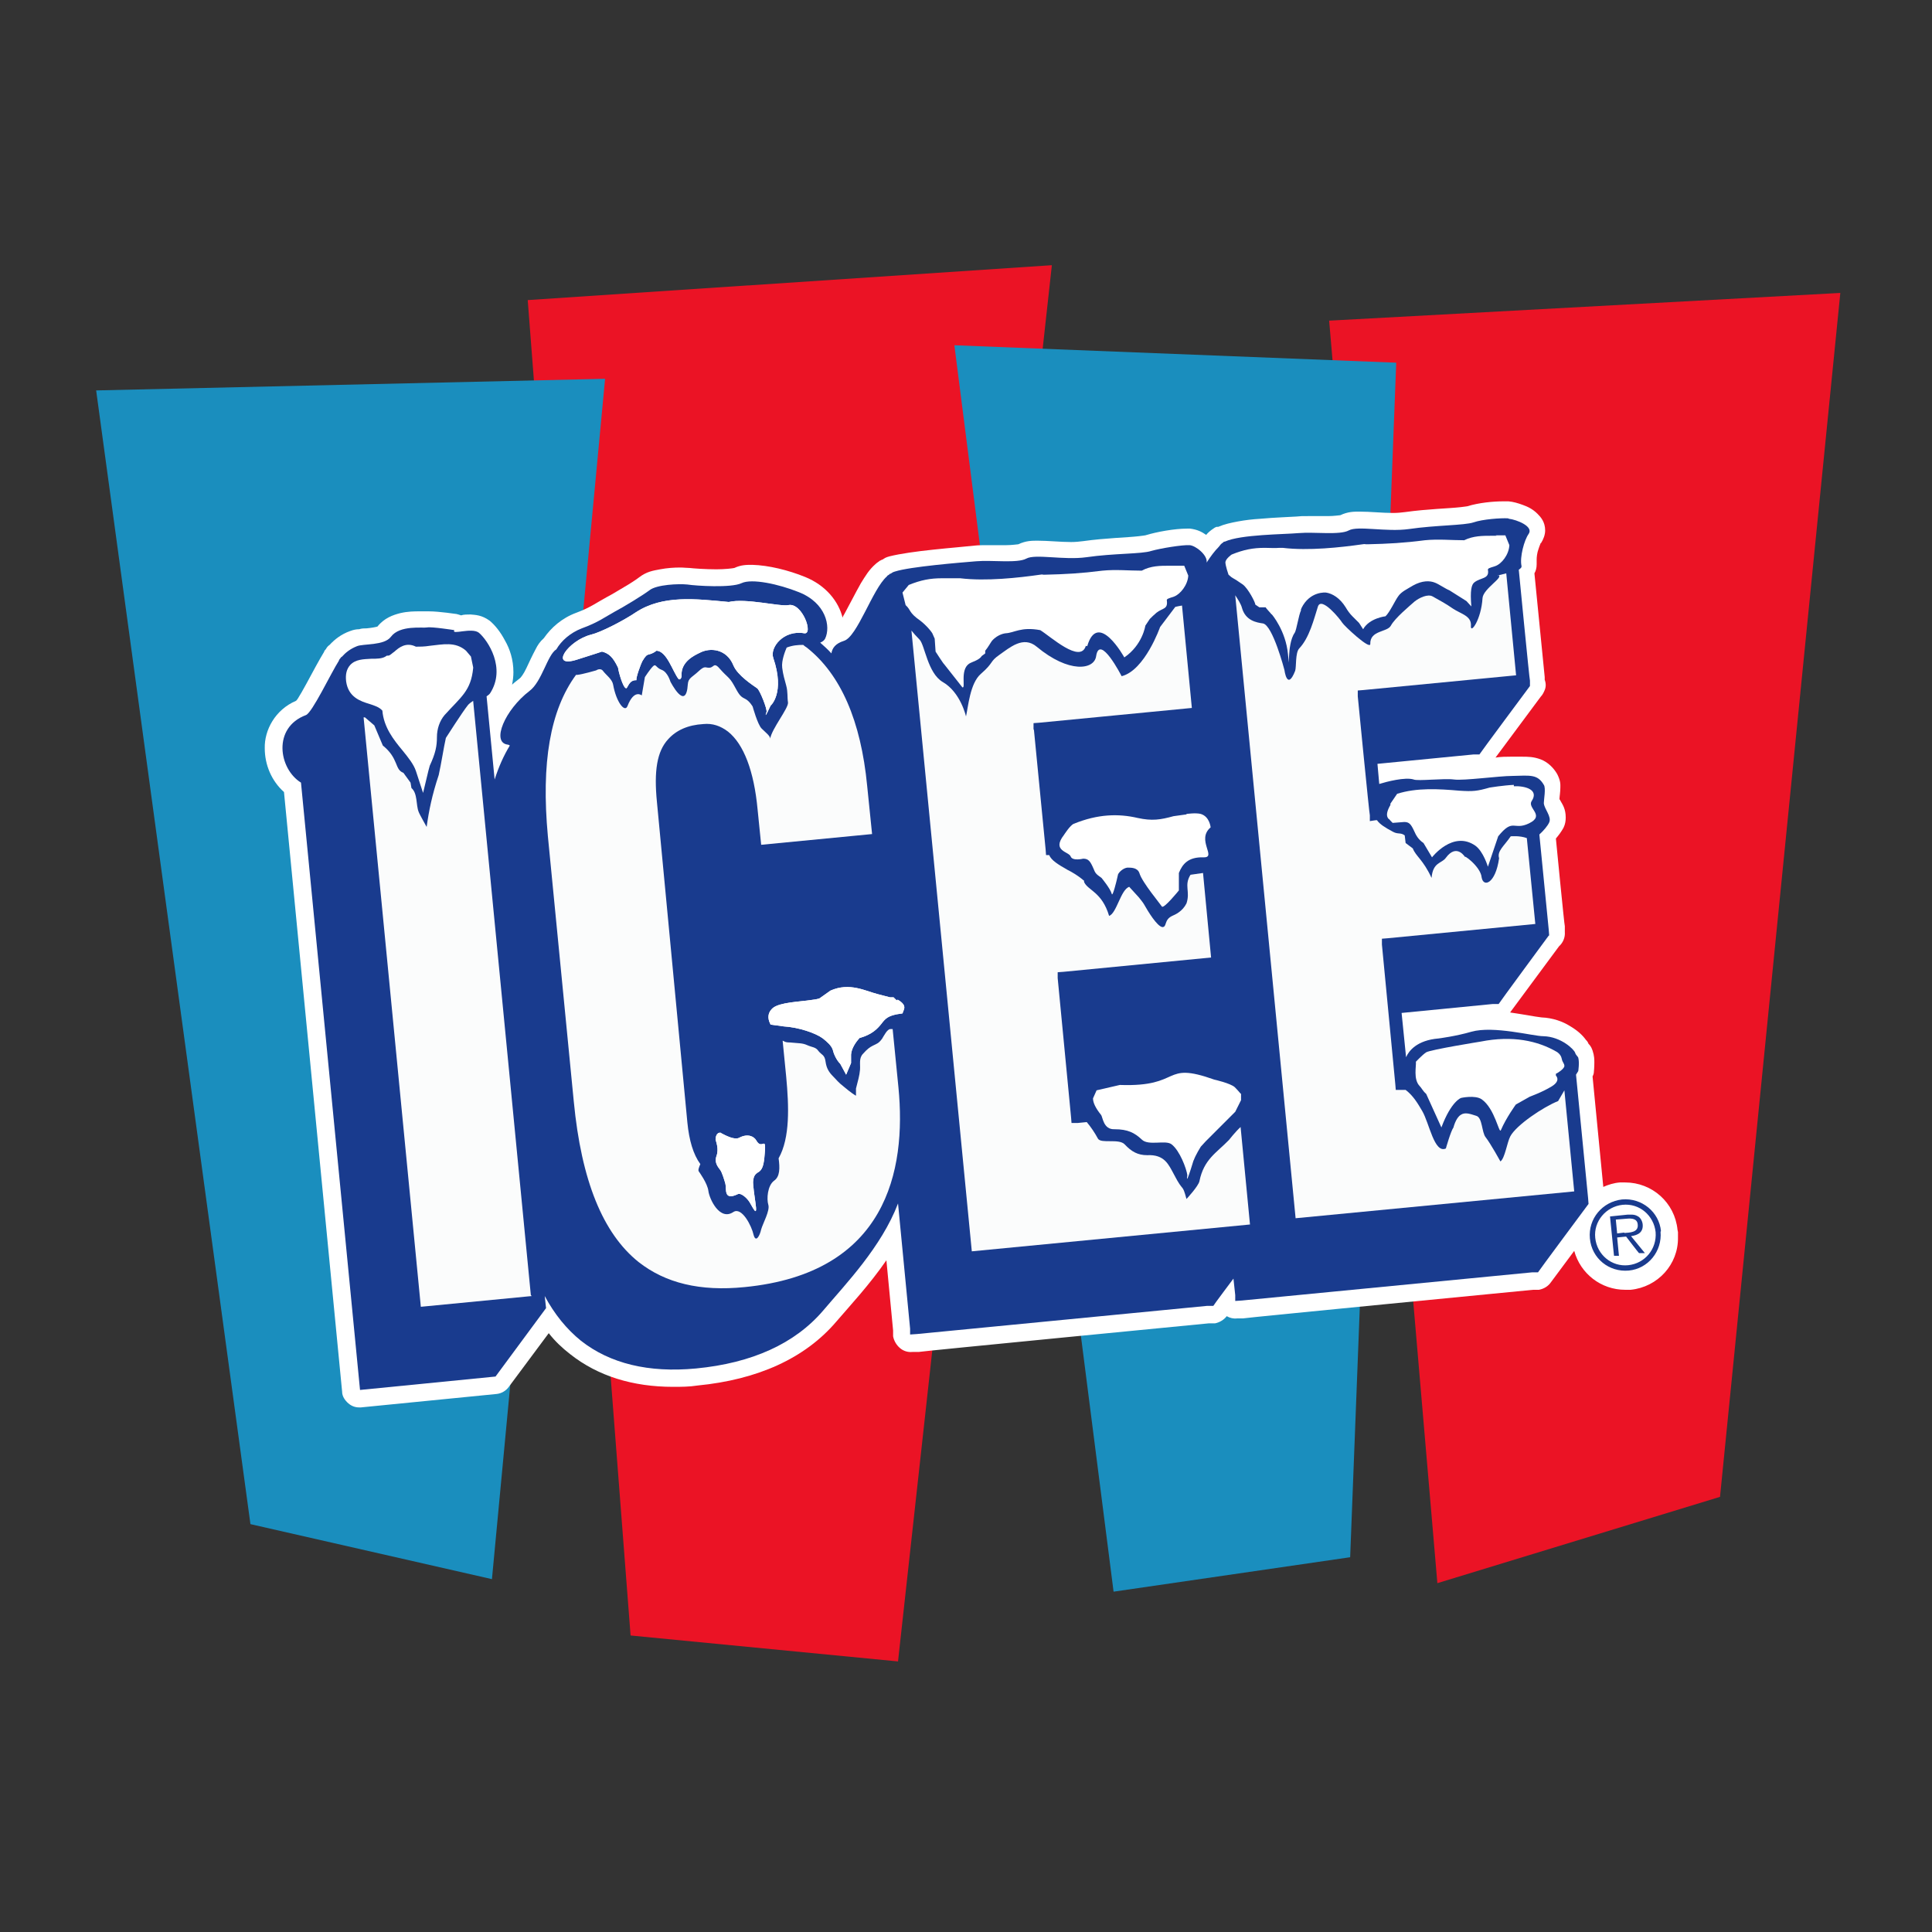
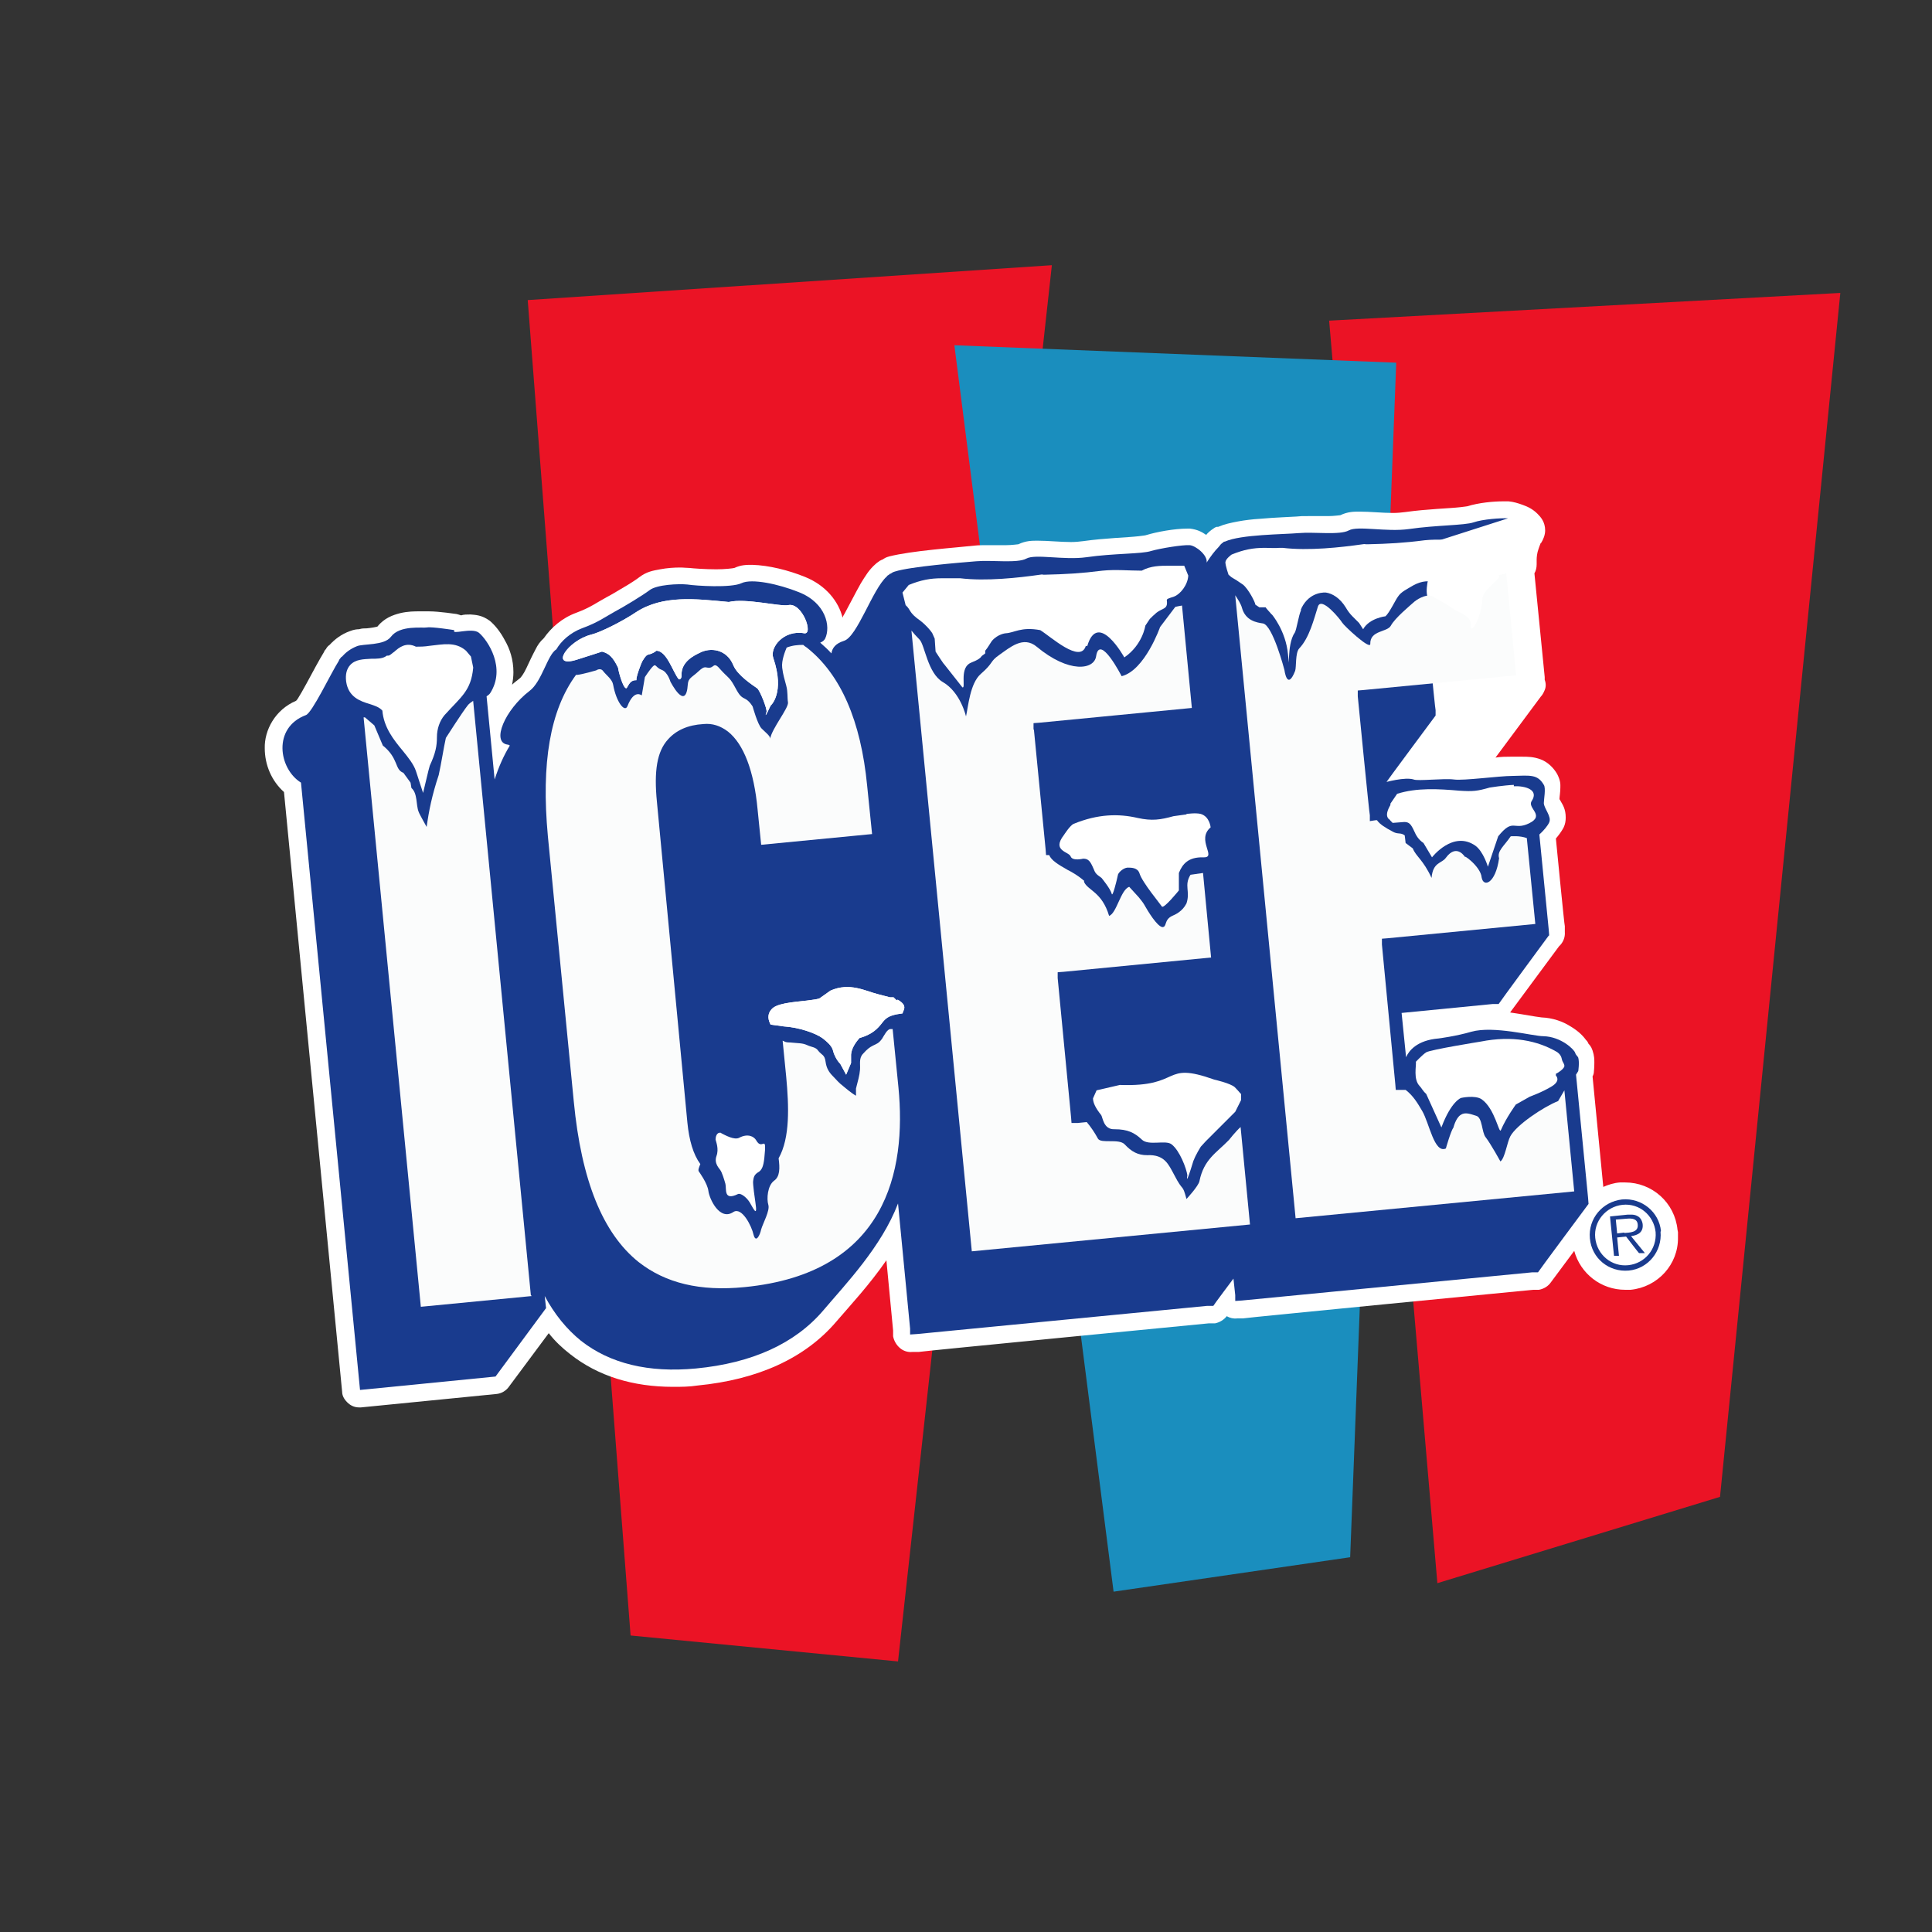
<svg xmlns="http://www.w3.org/2000/svg" id="Layer_1" data-name="Layer 1" version="1.1" viewBox="0 0 432 432">
  <rect x="0" y="0" width="432" height="432" fill="#333333" stroke="none" />
  <defs>
    <style> .cls-1 { fill: #193b8e; } .cls-1, .cls-2, .cls-3, .cls-4, .cls-5 { stroke-width: 0px; } .cls-2 { fill: #fbfcfc; } .cls-3 { fill: #1a8ebe; } .cls-4 { fill: #eb1325; } .cls-5 { fill: #fff; } </style>
  </defs>
  <polygon class="cls-4" points="297.2 71.7 321.4 354 384.6 334.7 411.5 65.5 297.2 71.7" />
  <polygon class="cls-4" points="118 67.1 141 365.7 200.8 371.5 235.2 59.3 118 67.1" />
-   <polygon class="cls-3" points="21.5 87.3 135.3 84.7 110 353.1 56 340.8 21.5 87.3" />
  <polygon class="cls-3" points="213.4 77.2 249 355.9 301.9 348.2 312.2 81.1 213.4 77.2" />
  <g>
    <path class="cls-5" d="M375.1,275h0c-.6-6.1-5.7-10.6-11.7-10.6-.4,0-.8,0-1.2,0-1.3.1-2.6.5-3.7,1l-2.4-24.7c.2-.4.3-.7.3-1.1,0,0,.1-.9.1-2,0-.7,0-1.5-.4-2.7-.3-.9-.7-1.3-.9-1.5-.2-.5-.4-.7-.6-.9-.8-1.1-1.9-2.1-3.6-3.1-1.6-1-3.8-1.8-6.3-1.9-.1,0-2.2-.3-4.4-.7-.8-.1-1.7-.3-2.6-.4,0,0,0-.1.1-.2l10.8-14.6c.9-.8,1.4-2,1.3-3.2v-1.3c-.1,0-2-19.6-2-19.6.6-.7,1.2-1.5,1.7-2.4.4-.8.5-1.6.5-2.3,0-1.9-.7-2.9-1.1-3.6-.1-.2-.2-.4-.3-.5,0-.5.2-1.6.2-2.6,0-.7.1-1.4-.7-3-.8-1.4-2.1-2.7-3.7-3.3-1.6-.6-2.9-.6-4.2-.6-.8,0-1.6,0-2.5,0-1,0-2.2,0-3.4.2l10.1-13.6c.4-.4.7-1,.9-1.5.3-.7.3-1.5,0-2.3v-.6c0,0-2.3-23.2-2.3-23.2.3-.5.5-1.2.5-2s0-.6,0-.8h0c0-.1,0-.2,0-.3,0-.5.1-1.5.4-2.3.1-.4.3-.8.4-1.1,0-.1.1-.3.2-.3,0,0,0,0,0,0h0c.5-.8.9-1.8.9-2.8,0-1.9-1-3-1.7-3.7-1.1-1.1-2.2-1.6-3.3-2-1.1-.4-2.1-.7-3.2-.8h0c-.4,0-.7,0-1.1,0-2.3,0-5.5.3-8.1,1.1,0,0-.6.1-1.5.2-2.6.3-7.4.4-12.4,1.1-.8.1-1.7.2-2.7.2-2.4,0-5.1-.3-7.5-.3-1.3,0-2.6,0-4.3.8,0,0,0,0,0,0-.2,0-1.4.2-2.7.2-1.3,0-2.9,0-4.4,0s-1.8,0-2.7.1c-1.4.1-4.8.2-8.1.5-1.7.1-3.4.3-5,.6-1.6.3-3,.6-4.4,1.2h0s0,0,0,0c0,0,0,0-.2,0,0,0,0,0-.1,0-.1,0-.4.1-.8.4h0c-.6.4-1.2.9-1.6,1.4-1-.7-2-1.2-3.6-1.4-.3,0-.5,0-.7,0-2.7,0-6.7.7-9.3,1.5,0,0-.6.1-1.5.2-2.6.3-7.4.4-12.4,1.1-.8.1-1.7.2-2.7.2-2.4,0-5.1-.3-7.5-.3-1.3,0-2.6,0-4.3.8,0,0,0,0,0,0-.2,0-1.4.2-2.7.2-1.3,0-2.9,0-4.4,0-.9,0-1.8,0-2.7.1-1.7.2-5.5.5-9.2.9-3.8.4-7.4.9-9.8,1.5-.8.2-1.3.5-1.5.7-.2,0-.4.2-.7.3h0c-.2.2-.6.4-.9.7-1.5,1.3-2.3,2.7-3.3,4.3-1.3,2.3-2.6,4.9-3.7,6.9-.2.3-.3.5-.4.8-.9-3.6-3.7-7.2-8.4-9.1-3.7-1.5-8.1-2.6-11.8-2.7-1.3,0-2.5,0-4,.7h0s0,0,0,0c0,0,0,0,0,0-.4.1-2.2.3-4,.3-2.5,0-5.2-.2-6-.3-.7,0-1.3-.1-2.1-.1-1.4,0-2.9.1-4.5.4-1.6.3-3,.5-4.7,1.8-.5.4-2,1.4-3.4,2.2-1.5.9-3,1.8-3.8,2.2-2.4,1.3-3.6,2.3-6.8,3.5-3.3,1.2-5.7,3.4-7.3,5.7-.9.8-1.4,1.6-1.8,2.4-.8,1.5-1.5,3-2.1,4.3-.6,1.3-1.3,2.2-1.5,2.3-.6.5-1.2.9-1.7,1.4.2-1,.3-1.9.3-2.8,0-2.8-.8-5.2-1.9-7.1-1-1.9-2.2-3.4-3.4-4.4-1.8-1.3-3.2-1.3-4.3-1.4-.8,0-1.5,0-2.1.2-.3-.1-.6-.2-1-.3-.1,0-3.9-.6-6.2-.6-.3,0-.6,0-1,0,0,0-.2,0-.3,0-.2,0-.5,0-.8,0-1.1,0-2.6,0-4.3.4-1.6.4-3.6,1.1-5.1,3,0,0,0,0,0,0-.3.1-1.3.3-2.4.4-.5,0-1.1,0-1.7.2-.6,0-1.2.1-2,.4-2,.7-3.5,1.9-4.6,3.1-.3.2-.6.5-.8.9-.2.2-.3.4-.4.5,0,0,0,0,0,.1-1.1,1.8-2.6,4.6-4,7.2-.7,1.3-1.4,2.5-1.9,3.3-.1.2-.3.4-.4.5-4.7,2-7.1,6.6-7,10.6,0,3.7,1.5,7.3,4.3,9.8l13,134.1c0,1,.6,1.9,1.4,2.6.7.6,1.5.9,2.4.9s.3,0,.4,0l30.3-3c1.1-.1,2.1-.7,2.7-1.5l9-12.1c1.4,1.8,3,3.3,4.8,4.7,6.2,4.9,14,7.3,23,7.3,1.8,0,3.6,0,5.5-.3,13.3-1.3,24-6,31.1-14.4,3-3.5,7.3-8.1,11.1-13.6l1.5,15.7v1.3c.2,1,.7,1.9,1.5,2.6.8.7,1.8,1,2.8.9h1.4c0-.1,64.9-6.4,64.9-6.4h1.4c1-.2,2-.8,2.6-1.6.7.4,1.5.6,2.3.5h1.3c0-.1,64.9-6.4,64.9-6.4h1.3c1.1-.2,2.1-.8,2.7-1.7l5.2-7c1.4,5.1,6,8.7,11.4,8.7.4,0,.8,0,1.2,0,6.1-.6,10.7-5.7,10.6-11.7,0-.4,0-.8,0-1.2Z" />
    <g>
      <path class="cls-1" d="M371.3,275.4c.4,4.4-2.8,8.3-7.1,8.7-4.4.4-8.3-2.7-8.7-7.2-.4-4.4,2.8-8.2,7.2-8.7,4.4-.4,8.3,2.8,8.7,7.1ZM356.7,276.8c.4,3.8,3.7,6.5,7.4,6.1,3.7-.4,6.4-3.6,6.1-7.4-.4-3.7-3.6-6.5-7.4-6.1-3.7.4-6.5,3.7-6.1,7.4ZM367.8,280.2h-1.3c0,.1-2.9-3.7-2.9-3.7l-2,.2.4,4.1h-1.1c0,.1-.9-8.8-.9-8.8l3.9-.4c.7,0,1.5-.1,2.2.3.7.3,1.1,1.1,1.2,1.8.2,1.8-1,2.5-2.6,2.7l3.1,3.8ZM363.2,275.7c1.2-.1,3.2-.1,3-1.9-.1-1.3-1.3-1.4-2.4-1.3l-2.5.2.3,3.1,1.6-.2Z" />
      <g>
-         <path class="cls-1" d="M337.2,115.9c-1.6-.1-5.7.2-7.7.9-2.1.7-8.3.6-14.5,1.5-5,.7-11.4-.8-13.4.3-2,1.1-7.7.3-11.2.6-3.4.3-13,.3-16.5,1.9,0,0,0,0,0,0-.1,0-.3,0-.4.2-.4.2-.7.6-1,1-.9.9-1.8,2.1-2.7,3.5.3-1.6-2.4-3.8-3.8-3.9-1.6-.1-6.5.7-8.6,1.3-2.1.7-8.3.5-14.5,1.4-5,.7-11.4-.8-13.4.3-2,1.1-7.7.3-11.2.6-3.6.3-14.8,1.2-18.2,2.3-.4.1-.7.3-1,.5-.1,0-.2,0-.3.2-.2.1-.4.2-.5.4-3.2,2.8-6.6,13.5-9.6,14.4-1.9.6-2.6,1.6-2.8,2.8-.8-.9-1.6-1.6-2.5-2.4.5-.2.9-.5,1.1-.9,1.3-2.7.2-8-5.9-10.4-4.5-1.8-10.5-3.1-12.8-2-2.3,1.1-10.2.6-12.1.3-1.9-.2-6.9,0-8.5,1.3-1.6,1.2-5.9,3.8-7.8,4.8-2,1.1-3.7,2.4-7.3,3.7-2.6,1-4.6,2.8-5.7,4.7-2,1.2-3.2,7.2-6,9.3-5.5,4.2-8.6,11.5-4.9,12,.2,0,.3.1.5.2-1.4,2.3-2.5,4.8-3.4,7.6l-1.8-18.6c.3-.2.6-.4.8-.7,3.6-5.6-.5-11.8-2.5-13.5-1.6-1.3-6.3.6-5.5-.6,0,0-5.1-.8-6.1-.6-1,.2-6.1-.6-8.1,2.1-1.5,2-6.2,1.5-7.6,2.1-1.5.6-2.5,1.4-3.4,2.4-.1,0-.2.1-.3.3,0,0-.2.2-.3.4,0,0,0,0,0,.1-1.8,2.8-6,11.7-7.4,12.2-7.5,2.8-6.1,12-1.1,15.1l13.2,135.8,30.3-3,11.3-15.3h0c0,0,0,0,0,0l-.3-2.7c2.2,4.1,4.9,7.4,8.1,10,6.5,5.1,15.1,7.2,25.7,6.2,12.6-1.2,22.2-5.6,28.5-13,5-5.9,13-14.2,16.7-23.9l2.7,28v1.3c.1,0,1.5-.1,1.5-.1l64.9-6.3h1.4c0-.1,4.5-6.1,4.5-6.1l.4,3.7v1.3c.1,0,1.5-.1,1.5-.1l64.9-6.3h1.3c0-.1,11.3-15.3,11.3-15.3h0s-.1-1.3-.1-1.3l-2.7-27.6.5-.8s.3-1.9,0-3c-.1-.3-.5-.5-.7-1.1-.2-.7-3.1-3.6-7.1-3.7-2.3,0-11.1-2.4-16.1-1-3.4,1-7.3,1.5-7.3,1.5-4.9.4-6.7,2.8-7.3,4.2l-1-9.9,20.4-2h1.3c0-.1,11.2-15.3,11.2-15.3h.1s-.1-1.3-.1-1.3l-2.1-21.3c1-.9,1.9-2,2.2-2.7.6-1.3-1.1-3-1.2-4.3,0-.8.5-3.4,0-4.1-1.4-2.4-3-2.1-7-2-3,0-10.9,1.1-13.1.8-2.2-.3-8.1.4-9,0-1.9-.6-6.1.5-7.7,1l-.4-4.5,21.5-2.1h1.3c0-.1,11.3-15.3,11.3-15.3h0s0,0,0,0h0c0,0,0-.1,0-.1v-1.1c-.1,0-2.5-24.8-2.5-24.8.4-.3.7-.5.6-.9-.4-1.9.6-5.7,1.6-7.1,1.2-1.7-2.7-3.2-4.4-3.4Z" />
+         <path class="cls-1" d="M337.2,115.9c-1.6-.1-5.7.2-7.7.9-2.1.7-8.3.6-14.5,1.5-5,.7-11.4-.8-13.4.3-2,1.1-7.7.3-11.2.6-3.4.3-13,.3-16.5,1.9,0,0,0,0,0,0-.1,0-.3,0-.4.2-.4.2-.7.6-1,1-.9.9-1.8,2.1-2.7,3.5.3-1.6-2.4-3.8-3.8-3.9-1.6-.1-6.5.7-8.6,1.3-2.1.7-8.3.5-14.5,1.4-5,.7-11.4-.8-13.4.3-2,1.1-7.7.3-11.2.6-3.6.3-14.8,1.2-18.2,2.3-.4.1-.7.3-1,.5-.1,0-.2,0-.3.2-.2.1-.4.2-.5.4-3.2,2.8-6.6,13.5-9.6,14.4-1.9.6-2.6,1.6-2.8,2.8-.8-.9-1.6-1.6-2.5-2.4.5-.2.9-.5,1.1-.9,1.3-2.7.2-8-5.9-10.4-4.5-1.8-10.5-3.1-12.8-2-2.3,1.1-10.2.6-12.1.3-1.9-.2-6.9,0-8.5,1.3-1.6,1.2-5.9,3.8-7.8,4.8-2,1.1-3.7,2.4-7.3,3.7-2.6,1-4.6,2.8-5.7,4.7-2,1.2-3.2,7.2-6,9.3-5.5,4.2-8.6,11.5-4.9,12,.2,0,.3.1.5.2-1.4,2.3-2.5,4.8-3.4,7.6l-1.8-18.6c.3-.2.6-.4.8-.7,3.6-5.6-.5-11.8-2.5-13.5-1.6-1.3-6.3.6-5.5-.6,0,0-5.1-.8-6.1-.6-1,.2-6.1-.6-8.1,2.1-1.5,2-6.2,1.5-7.6,2.1-1.5.6-2.5,1.4-3.4,2.4-.1,0-.2.1-.3.3,0,0-.2.2-.3.4,0,0,0,0,0,.1-1.8,2.8-6,11.7-7.4,12.2-7.5,2.8-6.1,12-1.1,15.1l13.2,135.8,30.3-3,11.3-15.3h0c0,0,0,0,0,0l-.3-2.7c2.2,4.1,4.9,7.4,8.1,10,6.5,5.1,15.1,7.2,25.7,6.2,12.6-1.2,22.2-5.6,28.5-13,5-5.9,13-14.2,16.7-23.9l2.7,28v1.3c.1,0,1.5-.1,1.5-.1l64.9-6.3h1.4c0-.1,4.5-6.1,4.5-6.1l.4,3.7v1.3c.1,0,1.5-.1,1.5-.1l64.9-6.3h1.3c0-.1,11.3-15.3,11.3-15.3h0s-.1-1.3-.1-1.3l-2.7-27.6.5-.8s.3-1.9,0-3c-.1-.3-.5-.5-.7-1.1-.2-.7-3.1-3.6-7.1-3.7-2.3,0-11.1-2.4-16.1-1-3.4,1-7.3,1.5-7.3,1.5-4.9.4-6.7,2.8-7.3,4.2l-1-9.9,20.4-2h1.3c0-.1,11.2-15.3,11.2-15.3h.1s-.1-1.3-.1-1.3l-2.1-21.3c1-.9,1.9-2,2.2-2.7.6-1.3-1.1-3-1.2-4.3,0-.8.5-3.4,0-4.1-1.4-2.4-3-2.1-7-2-3,0-10.9,1.1-13.1.8-2.2-.3-8.1.4-9,0-1.9-.6-6.1.5-7.7,1h1.3c0-.1,11.3-15.3,11.3-15.3h0s0,0,0,0h0c0,0,0-.1,0-.1v-1.1c-.1,0-2.5-24.8-2.5-24.8.4-.3.7-.5.6-.9-.4-1.9.6-5.7,1.6-7.1,1.2-1.7-2.7-3.2-4.4-3.4Z" />
        <path class="cls-5" d="M338.9,247l3.2-1.8s2.8-1,4.9-2.3c2.1-1.3.9-2.4.9-2.4v-.4c.1,0,1.8-1,1.9-1.7,0-.7-.4-.7-.6-1.7-.2-1-1.1-1.5-1.1-1.5-4.3-2.5-9.9-3.7-17-2.3,0,0-11.2,1.8-12.2,2.4-.9.6-2.3,2.1-2.3,2.1.1,1-.6,3.9.8,5.4.5.5.7,1.1,1.5,1.8l3.4,7.5c2.2-5.9,4.4-6.6,4.4-6.6,0,0,3.1-.7,4.6.3,3,2.1,3.9,7.9,4.3,6.9,1.2-2.8,3.4-5.8,3.4-5.8Z" />
        <path class="cls-5" d="M334.7,119.8c-.4,0-.8,0-1.3,0-1.8,0-4,0-6,1-2.8,0-5.8-.3-8.8,0-4.6.6-8.3.8-12.7.9h-.6c0-.1-.6,0-.6,0-4.9.7-12.1,1.5-17.9.8h-.3s-.4,0-.4,0c-1,.1-2.2,0-3.3,0-2.6,0-4.7.4-7.4,1.5,0,0-1.3.9-1.4,1.7,0,.8.7,2.8.7,2.8,1.2,1.1.5.3,3.2,2.2,1.2.9,2.8,4,2.8,4.5l.9.6h1.4c0,.1,1.1,1.3,1.1,1.3,0,0,.2.3.3.3,0,0,3.1,3.6,3.6,8.9.5,5.3-.4-2.2,1.5-4.8.4-.6.9-4,1.4-5v-.3c.1,0,.1-.2.1-.2,1.9-3.9,5.5-3.5,5.5-3.5h0c1.4.2,3.1,1.2,4.4,3.3.4.7.9,1.4,1.5,2l1.5,1.5.9,1.4c1.4-2.5,5-2.9,5-2.9.9-.8,2.2-3.6,2.8-4.4.7-1.1,2.1-1.7,3.4-2.5,2-1.1,3.7-1.1,4.9-.6.8.3,2.4,1.4,3.2,1.7l3.8,2.4,1.1,1.2c-.3-3.5,0-4.9.7-5.4,1.4-1.1,3.4-.7,3-2.8,0-.3.3-.4,1.6-.8,1.5-.5,3.1-2.6,3.2-4.7l-.9-2.2h-2.2Z" />
        <path class="cls-5" d="M243.1,144.5c2.4-8.2,8.3,2.5,8.3,2.5,4.1-2.8,4.7-7.1,4.7-7.1l1-1.5c.4-.4.9-.9,1.5-1.4,1.4-1.1,2.6-.7,2.3-2.8,0-.3.4-.4,1.6-.8,1.4-.5,3.1-2.6,3.2-4.7l-.9-2.2h-2.2c-.4,0-.8,0-1.3,0-1.8,0-4,0-6,1.1-2.9,0-5.8-.3-8.8,0-4.7.6-8.3.8-12.7.9h-.6c0-.1-.6,0-.6,0-4.9.7-12.1,1.5-17.9.8h-.3c0,0-.4,0-.4,0-1,0-2.2,0-3.4,0-2.6,0-4.7.4-7.4,1.5l-1.4,1.7.7,2.8c1.3,1.2.6,1.6,3.3,3.5,1.2.9,2.7,2.6,2.8,3.1l.4.9.2,2.9s1.8,2.8,1.9,2.8l4.1,5.2c.8.3-.6-3.9,1.5-5.3.6-.4,2.3-.8,2.8-1.7l.8-.6v-.6c.6-.7,1.2-1.8,1.5-2.2,1.4-1.6,3.1-1.7,3.1-1.7,1.9-.1,3.4-1.5,7.7-.7,2.3,1.4,9,7.6,10.2,3.5Z" />
        <path class="cls-5" d="M338.5,175.5c-2.3.1-5.4.6-5.4.6-2.8.8-3.7.9-6.8.7-4.6-.4-9.5-.7-13.9.7l-1.5,2.2v.3c-.7,1.2-1.1,2.4-.4,3.1.2.1.3.3.4.4l.5.5,2.6-.2c1.1,0,1.5.5,2.2,2,.4.9.9,1.9,2.1,2.7l1.9,3.2s4.7-6.1,9.7-2.6c1.8,1.3,2.8,4.7,2.8,4.7l2.3-6.8c3.4-4.2,3.4-1.2,6.9-2.9,3.7-1.8-.5-3.4.6-5,1.7-2.6-1.6-3.4-4-3.3Z" />
        <path class="cls-5" d="M162.9,134.6c-7.4-.7-14.7-1.6-20.7,2.3-2.8,1.9-7.9,4.5-10,5-5.2,1.3-9.5,7.6-3.2,5.6,3.2-1,5.6-1.8,5.6-1.8,1.6.4,2.5,1.3,3.6,3.6.1.9,1.1,4.5,1.8,4.6.4,0,.6-1.9,2.3-1.8-.1-.7,1-3.6,1.3-4.2,1.4-2.4,1.2-.9,3.2-2.4,2.3.1,3.6,4.6,4.9,6.3.2.3.7,0,.7-.7-.2-3.2,3-4.6,4-5.1,2.4-1.3,6.1-.9,7.6,2.8.9,2.2,4.3,4.4,5.3,5.1.6.4,2.3,4.7,2.1,5.3-.7,2.1.9-1.4.9-1.4,0,0,3.3-2.8.6-10.7-.8-2.3,2.3-6.3,6.9-5.5,2.2.4-.4-6.9-3.5-6.3-1.8.4-9.5-1.6-13.3-.7Z" />
        <path class="cls-5" d="M200.7,223.7c-.2,0-.4-.2-.5-.3l-.4-.4h-.8c-.9-.2-1.8-.5-2.7-.7-2.8-.7-6.3-2.7-10.6-.8l-2.4,1.7s-.2.2-1.9.4c-2.6.4-7,.5-8.6,1.8-.9.8-1.2,1.8-.8,3l.3.7,2.9.4c3.4.2,7.2,1.5,8.8,2.7,1,.8,1.9,1.6,2.2,2.5.2.9.8,2.3,1.7,3.2l1.3,2.4,1.1-2.6c0-.3,0-1.6,0-1.9.1-1.3.9-2.6,1.9-3.7,2.9-.8,4.1-2.2,4.9-3.2.9-1.2,1.5-1.7,3.4-2.1l1.3-.2.3-.8c.5-1.2-.8-1.9-1.4-2.3Z" />
-         <path class="cls-5" d="M161.3,253.4c.8.4,2.9,1.6,4,1,1.9-1,3.3-.3,3.8.6,1.4,2.5,2.4-1.9,1.8,4-.2,1.7-.5,2.7-1.5,3.2-.9.6-.9,1.3-1,1.9-.1.6.4,4.1.5,4.7.6,3.9-.6,1.1-1.3,0-.7-1.1-2-2.1-2.6-1.8-3.3,1.6-2.5-1.2-2.8-2.3-.3-1.1-.8-2.6-1.1-3-.2-.4-1.5-1.5-.9-3.2.6-1.6-.1-3.2-.2-3.7,0-.5.2-1.7,1.2-1.5Z" />
        <path class="cls-5" d="M105.8,149.4c-.5,5.1-2.7,6.4-6.4,10.5-1.1,1.3-1.7,3.1-1.7,4.9,0,2-.3,3.6-1.6,6.4l-.3,1.1-1.2,5-1.6-4.9c-.5-1.5-1.7-3-3-4.6-2-2.4-4.2-5.2-4.5-8.9-.7-.8-1.7-1.1-2.9-1.5-2-.6-4.7-1.5-5.2-5h0s0,0,0,0c-.2-1.6.1-2.8.9-3.7,1.2-1.3,3-1.3,4.7-1.4,1.2,0,2.4,0,3.2-.5l.3-.2h.3c.4,0,.8-.5,1.4-.9,1-.9,2.6-2.2,4.8-1.1.8,0,1.9,0,3.1-.2,2.9-.3,5.7-1,8.1,1.1l1.1,1.3.5,2.4Z" />
        <path class="cls-5" d="M265.3,182.1l-2.9.4c-2.9.8-4.8,1.1-8,.4-4.3-1-8.9-.9-14.3,1.3-.8.3-2.2,2.5-2.2,2.5-2.8,3.6,1.1,3.7,1.5,4.8.4,1.1,2.8.5,2.8.5,1.2,0,1.6.6,2.3,2.2.4,1,.5,1.2,1.8,2.1,0,0,2,2.4,2.3,3.6.2.7,1.1-3.1,1.1-3.1l.3-1.3c.3-.6,1.2-1.4,2.1-1.5.9,0,2.3,0,2.7,1.3.6,2,4.7,6.9,5,7.4.4.6,3.8-3.6,3.8-3.6v-3.9c.8-2,2.1-3.6,5.5-3.5,3.1.1-1.7-3.9,1.6-6.7,0,0-.2-2.4-2.2-3-1.1-.3-3.2,0-3.2,0Z" />
        <path class="cls-5" d="M266.9,259.5c.4-1.2,1.6-3.1,1.6-3.1l1.1-1.2,6.6-6.6,1.3-2.6v-1.4c-.1,0-.5-.6-1.4-1.5-1-.9-4.6-1.7-4.6-1.7-11.8-4.2-7,1.7-21.1,1.2l-5.2,1.2-.8,1.8c0,1,.6,2.2,1.8,3.7.4.5.5,3.3,3,3.2,3,0,4.5.8,6.1,2.3,1.5,1.5,5.4,0,6.7,1.1,1.8,1.4,3.3,5.4,3.5,6.9,0,0-.6,3.2,1.4-3.4Z" />
        <path class="cls-2" d="M118.9,289.8l-24.8,2.4-12.8-131.8c.1,0,.2,0,.3,0l2.1,1.8,1.9,4.5c3.6,2.9,2.6,5.4,4.6,6.1l1.6,2.2.2,1.2c1.4,1.2,1,3.8,1.6,5.3.2.6,1.6,3,1.8,3.4.5-3.6,1.2-7.1,2.7-11.6.6-2.7,1.1-6.1,1.6-8.3,0,0,3.7-5.8,4.9-7.3.3-.4.8-.7,1.2-1l12.9,132.9Z" />
        <path class="cls-5" d="M162.9,134.6c-7.4-.7-14.7-1.6-20.7,2.3-2.8,1.9-7.9,4.5-10,5-5.2,1.3-9.5,7.6-3.2,5.6,3.2-1,5.6-1.8,5.6-1.8,1.6.4,2.5,1.3,3.6,3.6.1.9,1.1,4.5,1.8,4.6.4,0,.6-1.9,2.3-1.8-.1-.7,1-3.6,1.3-4.2,1.4-2.4,1.2-.9,3.2-2.4,2.3.1,3.6,4.6,4.9,6.3.2.3.7,0,.7-.7-.2-3.2,3-4.6,4-5.1,2.4-1.3,6.1-.9,7.6,2.8.9,2.2,4.3,4.4,5.3,5.1.6.4,2.3,4.7,2.1,5.3-.7,2.1.9-1.4.9-1.4,0,0,3.3-2.8.6-10.7-.8-2.3,2.3-6.3,6.9-5.5,2.2.4-.4-6.9-3.5-6.3-1.8.4-9.5-1.6-13.3-.7Z" />
        <path class="cls-5" d="M200.7,223.7c-.2,0-.4-.2-.5-.3l-.4-.4h-.8c-.9-.2-1.8-.5-2.7-.7-2.8-.7-6.3-2.7-10.6-.8l-2.4,1.7s-.2.2-1.9.4c-2.6.4-7,.5-8.6,1.8-.9.8-1.2,1.8-.8,3l.3.7,2.9.4c3.4.2,7.2,1.5,8.8,2.7,1,.8,1.9,1.6,2.2,2.5.2.9.8,2.3,1.7,3.2l1.3,2.4,1.1-2.6c0-.3,0-1.6,0-1.9.1-1.3.9-2.6,1.9-3.7,2.9-.8,4.1-2.2,4.9-3.2.9-1.2,1.5-1.7,3.4-2.1l1.3-.2.3-.8c.5-1.2-.8-1.9-1.4-2.3Z" />
        <path class="cls-5" d="M161.3,253.4c.8.4,2.9,1.6,4,1,1.9-1,3.3-.3,3.8.6,1.4,2.5,2.4-1.9,1.8,4-.2,1.7-.5,2.7-1.5,3.2-.9.6-.9,1.3-1,1.9-.1.6.4,4.1.5,4.7.6,3.9-.6,1.1-1.3,0-.7-1.1-2-2.1-2.6-1.8-3.3,1.6-2.5-1.2-2.8-2.3-.3-1.1-.8-2.6-1.1-3-.2-.4-1.5-1.5-.9-3.2.6-1.6-.1-3.2-.2-3.7,0-.5.2-1.7,1.2-1.5Z" />
        <path class="cls-2" d="M197.2,232.3c-.7,1-1.2,1.1-2,1.5-.8.4-1.3.8-2.2,1.8-1,1-.6,2.3-.7,3.6-.1,1.3-.5,2.6-.9,4.2v1.6c-.1,0-1.3-.8-2.7-2-1.4-1.1-1.5-1.4-2.4-2.3-.9-.9-1.5-1.8-1.7-3.3-.2-1.6-.9-1.5-1.6-2.4-.6-.9-1.4-.8-2.5-1.3-1.1-.5-1.9-.4-3.8-.6-1.3,0-1.3-.3-1.7-.4l.8,8.1c.6,6.5.9,13.6-1.7,18.2.3,2.2.3,4.1-1,5-1.5,1.1-1.7,4.1-1.3,5.4.4,1.3-1.2,4.1-1.6,5.5-.3,1.4-1.2,3.1-1.7,1.2-.4-1.9-2.6-6.3-4.5-5.1-3.1,2.1-5.4-3-5.6-4.7-.2-1.7-2.1-4.3-2.1-4.3-.3-.3,0-1,.3-1.7-1.6-2.2-2.5-5.3-2.9-9.3l-6.8-71.6c-.7-7,0-11.4,2.5-14.1,1.8-2,4.4-3.2,7.9-3.4,2-.2,3.8.4,5.5,1.7,3.5,2.8,5.8,8.8,6.6,17.4l.8,7.9,24.8-2.4-1.1-10.8c-1.4-14.5-5.9-24.9-13.5-30.9-.3-.2-.6-.4-.8-.6-1.2,0-2.4.1-3.7.6-.3.7-1.2,2.9-1,4.5.2,1.6.5,2.5.9,4,.4,1.5.2,2.5.4,3.8.1,1.3-3.6,5.8-4,8.1.1-.6-1-1.4-1.9-2.3-.9-.9-2-4.9-2-4.9,0,0-.7-1.3-1.8-1.8-1.1-.5-1.4-1.2-2.4-3-1-1.8-1.5-1.8-3-3.5-1.5-1.8-1.4-.5-2.4-.4-1,.1-1-.6-2.5.8-1.5,1.4-2.3,1.5-2.4,2.9-.4,6.3-3.9-.6-3.9-.6,0,0-.6-2.1-1.9-2.6-1.4-.5-1.3-1.5-2-.8-.7.7-1.8,2.4-1.8,2.4l-.7,4.1s-1.7-1.5-3.2,2.4c-.6,1.5-2.5-.9-3.2-4.8-.2-1.2-1.5-2.1-2.2-3-.6-.9-1.6-.2-1.6-.2,0,0-3.1.9-4.2,1-.1,0-.2,0-.3,0-5.8,7.9-7.8,19.7-6.3,36l5.8,59.4c1.7,17.7,6.5,29.5,14.5,35.9,6,4.7,13.7,6.6,23.7,5.6,31.7-3.1,36.2-26,34.4-44.6l-1.3-13.1c-.2,0-.4,0-.5,0-.7,0-1.4,1.4-2,2.4Z" />
        <path class="cls-2" d="M231.1,163v-1.3c-.1,0,1.3-.1,1.3-.1l34.1-3.3-2.2-22.9c-.6.1-1.1.2-1.5.3l-3.4,4.5s-3.4,9.7-8.6,11c0,0-4.9-9.6-5.7-4.5-.4,3.1-6.1,3.9-13.3-2.1-3-2.5-6,.2-8.3,1.8-2.3,1.6-1.2,1.7-4.2,4.3-2.4,2.1-2.8,7.3-3.3,9.5,0,0-1.2-5.4-5.2-7.7-3.4-2-4-8.3-5.2-9.5-.7-.7-1.4-1.5-1.8-2l13.5,138.8,62.2-6-2.1-21.8c-1.2,1.1-2.6,2.9-2.6,2.9-2.8,2.9-5.6,4.3-6.6,9.2-.2,1.1-2.9,4-2.9,4-1-3.7-.6-1.2-2.8-5.5-1.2-2.2-2.1-4.5-6-4.3-2.1,0-3.5-.8-5-2.4-1.3-1.4-5.3-.1-6-1.3-.7-1.3-1.5-2.5-2.5-3.7l-2,.2h-1.4c0,.1-.1-1.2-.1-1.2l-3-31.2v-1.3c-.1,0,1.3-.1,1.3-.1l33-3.2-1.8-18.9-2.8.4c-1.5,2.4,0,3.7-.9,6.4-.9,1.8-2.5,2.5-3.2,2.8-1.9.9-1.1,2.5-2.2,2.5-1.2-.2-3.2-3.5-4.1-5.1-.3-.5-.8-1.1-1.2-1.6l-2.1-2.3c-1.9.6-2.8,5.9-4.5,6.5-1.6-5.4-4.8-5.7-5.6-7.6v-.3c-.1,0-.4-.3-.4-.3-1-.8-2.1-1.5-3.3-2.1-2.1-1.2-3.6-2.1-4.1-3.3h-.7c0,0-.1-1.3-.1-1.3l-2.6-26.6Z" />
        <path class="cls-2" d="M335,128.6c1.4.4-3.3,3-3.5,5.1-.3,4.9-2.7,8.1-2.6,6.3.2-2.3-2.2-2.7-4-3.9-1.7-1.2-3.3-2-4.5-2.7-1.1-.7-3.1.3-4.1,1.1-1,.9-4.4,3.7-5.3,5.4-.8,1.5-4.7,1-4.6,4.1,0,1.4-5.9-4.1-6.3-4.8-.4-.7-4.6-5.9-5.4-3.6-.9,2.8-1.9,7-4.2,9.4-.9,1-.6,4.1-.9,5-1.8,4.6-2.4-.2-2.4-.2,0,0-2.6-10-4.8-10.4-1.4-.2-3.9-.6-4.7-3.5-.2-.8-.9-1.9-1.5-2.8l13.5,139.3,62.3-6-2.2-22.6-1.4,2.4c-3.3,1.3-9.4,5.4-10.7,7.9-.7,1.3-1.2,4.9-2.2,5.6,0,0-2.2-4-3.3-5.4-.9-1.1-.7-4.4-2.1-4.8-1.3-.4-2.5-.9-3.5-.2-1.1.7-1.6,2.8-1.6,2.8-.6.8-1.7,4.7-1.7,4.7-2.6,1.2-3.7-5.7-5.3-8.4-1-1.7-2-3.4-3.7-4.7h0c0,0-.9,0-.9,0h-1.3c0,.1-.1-1.2-.1-1.2l-3-31.3v-1.3c-.1,0,1.2-.1,1.2-.1l33.1-3.2-1.9-19.2c-1.6-.6-3.6-.4-3.6-.4-1.5,2.2-3.1,3.3-2.6,4.9-.8,5.7-3.5,6.6-3.9,4.3-.2-2.5-4.5-5.5-3.6-4.4,0,0-1.9-3.4-4.4,0-.9,1.3-2.9.9-3.2,4.5-1.9-4.1-3.5-4.8-4.2-6.6l-1.6-1.2-.2-1.7c-.9-.7-1.5-.2-2.6-.8-1.7-.9-3-1.7-3.6-2.6h-.3s-1.3.2-1.3.2v-1.3c-.1,0-2.7-26.6-2.7-26.6v-1.3c-.1,0,1.2-.1,1.2-.1l34.2-3.3-2.2-22.8c-1.2.3-2.2.5-1.8.6Z" />
      </g>
    </g>
  </g>
</svg>